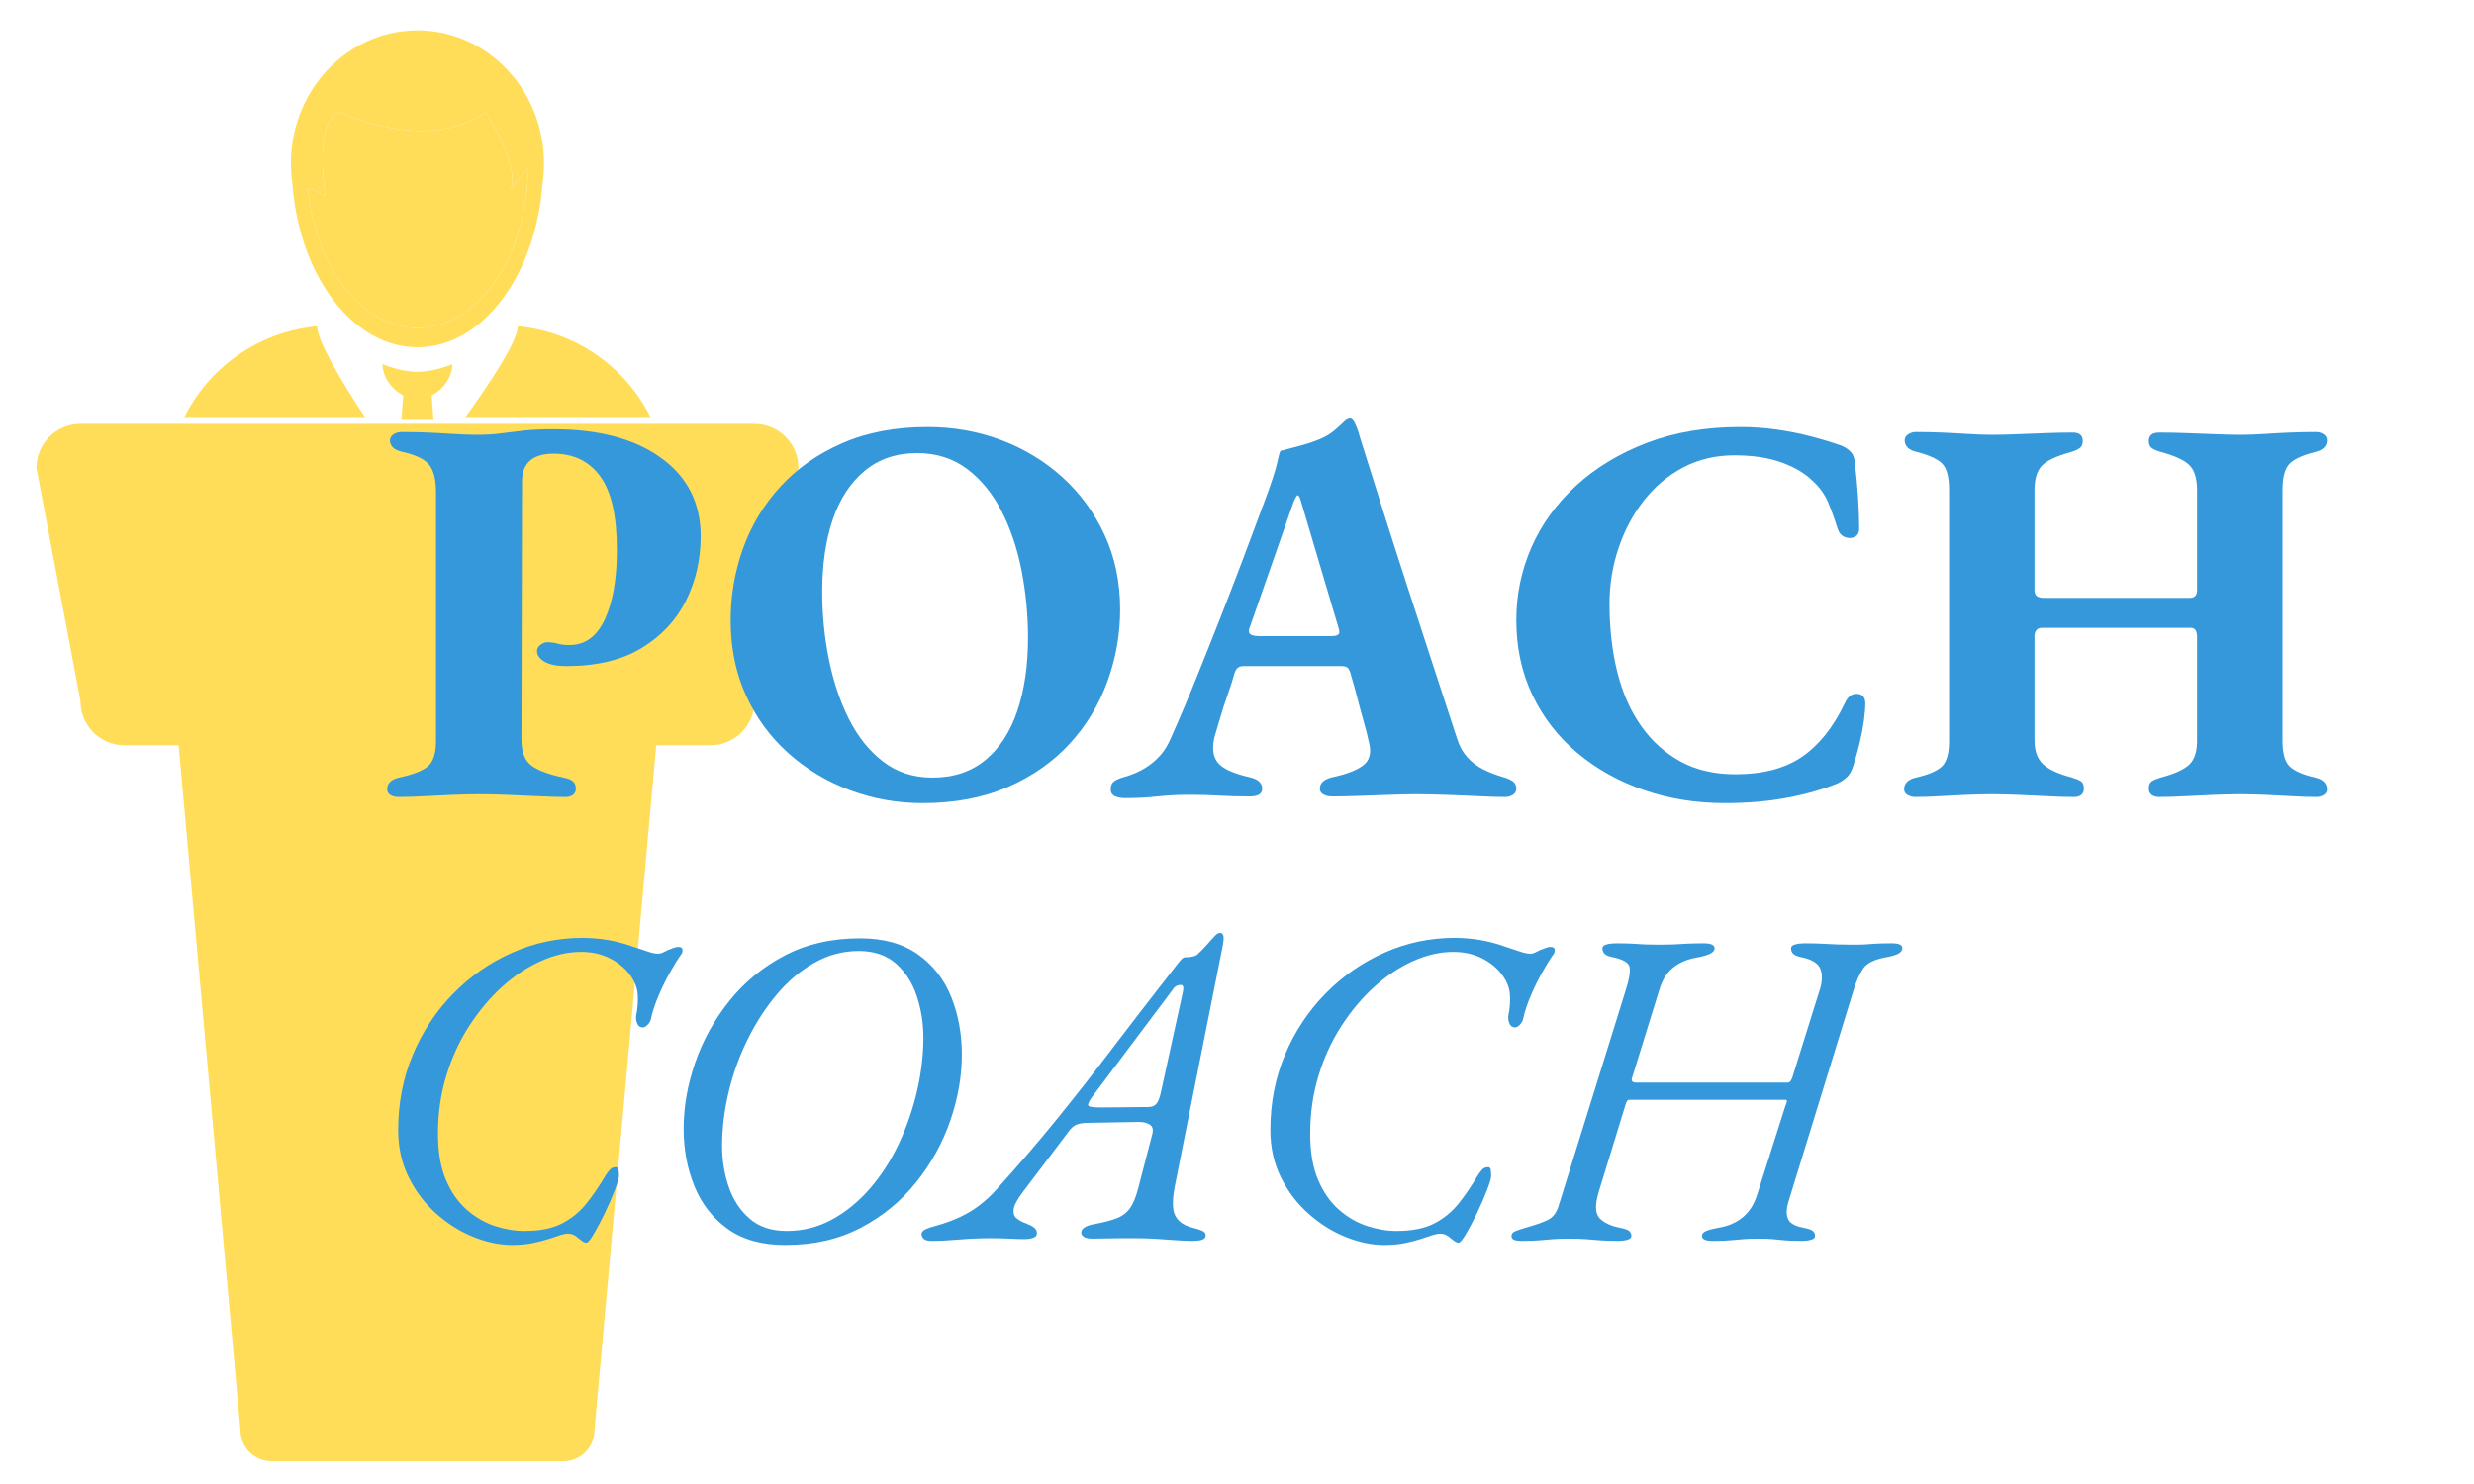
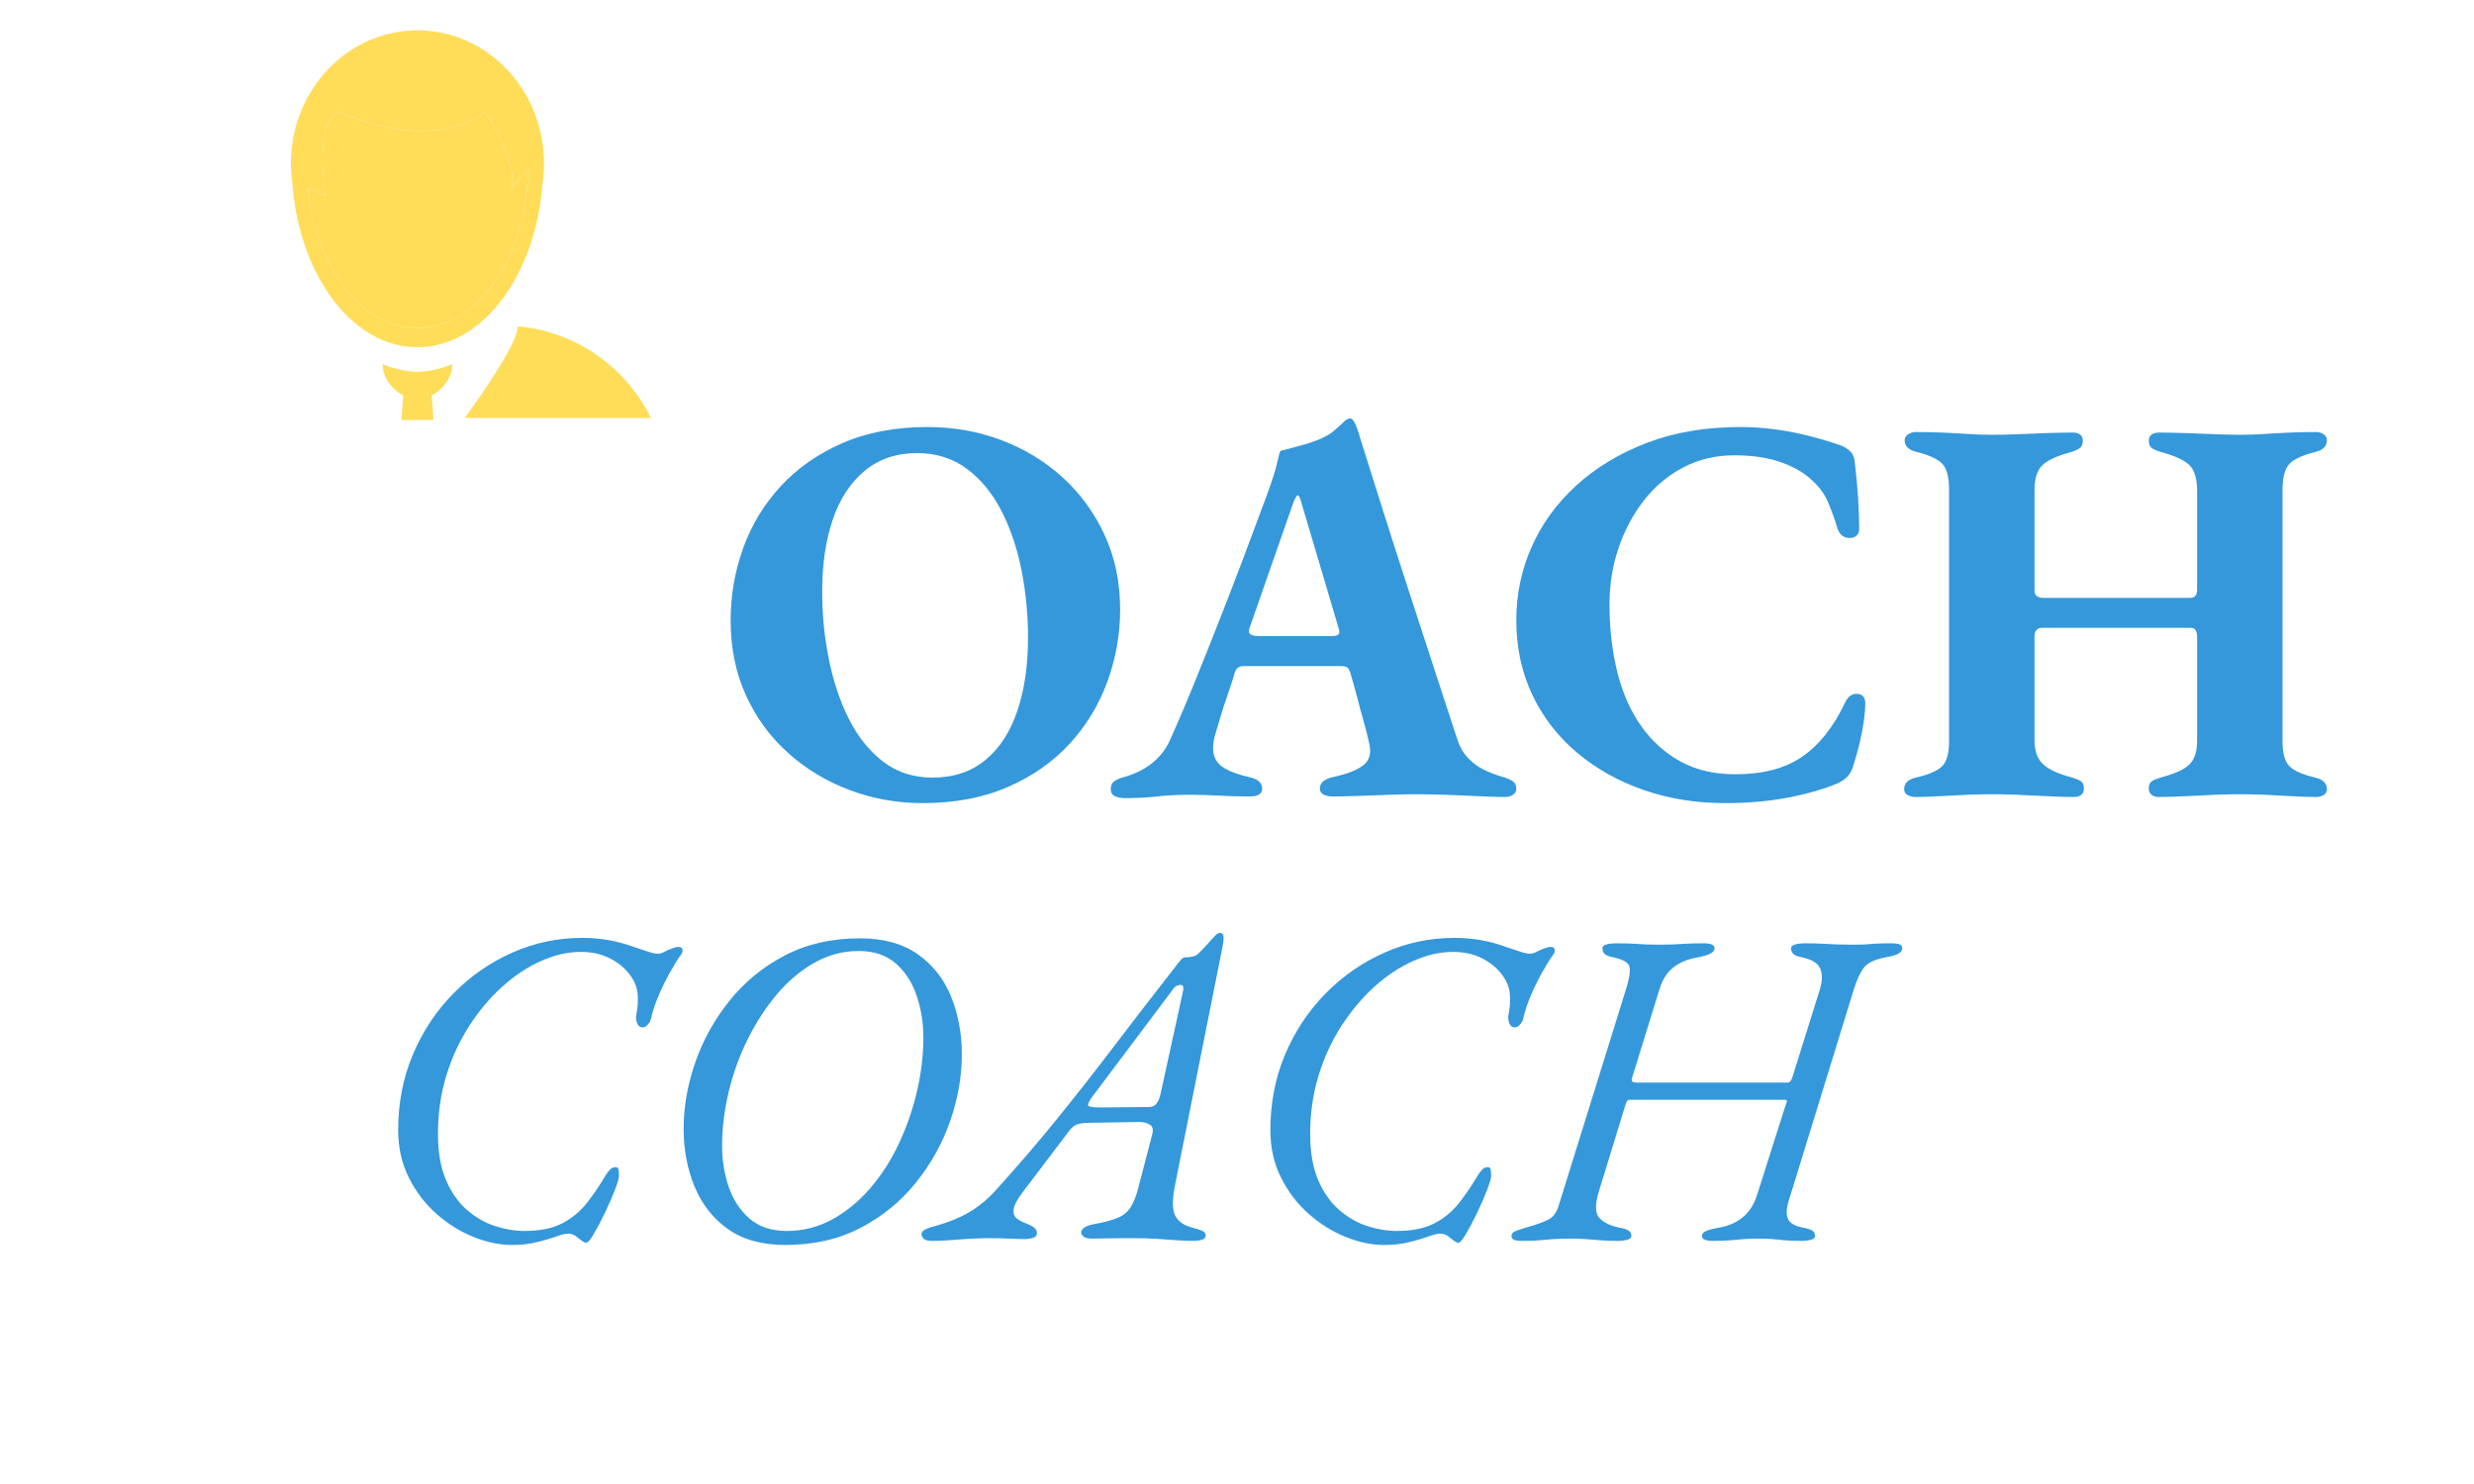
<svg xmlns="http://www.w3.org/2000/svg" version="1.1" width="500" height="300" viewBox="0 0 500 300" xml:space="preserve">
  <desc>Created with Fabric.js 3.6.3</desc>
  <defs> </defs>
  <g transform="matrix(1.54 0 0 1.54 83.597 150)">
    <g style="">
      <g transform="matrix(1 0 0 1 0.501 -45.939)">
        <path style="stroke: none; stroke-width: 1; stroke-dasharray: none; stroke-linecap: butt; stroke-dashoffset: 0; stroke-linejoin: miter; stroke-miterlimit: 4; fill: rgb(255,221,89); fill-rule: nonzero; opacity: 1;" transform=" translate(-50.001, -47.478)" d="M 51.875 47.912 c 1.524 -0.789 2.706 -2.428 2.706 -4.096 c 0 0 -2.268 1.002 -4.579 1.002 c -2.313 0 -4.581 -1.002 -4.581 -1.002 c 0 1.667 1.181 3.306 2.707 4.096 l -0.226 3.227 h 4.198 L 51.875 47.912 z" stroke-linecap="round" />
      </g>
      <g transform="matrix(1 0 0 1 0.603 -68.532)">
        <path style="stroke: none; stroke-width: 1; stroke-dasharray: none; stroke-linecap: butt; stroke-dashoffset: 0; stroke-linejoin: miter; stroke-miterlimit: 4; fill: rgb(255,221,89); fill-rule: nonzero; opacity: 1;" transform=" translate(-50.103, -24.884)" d="M 50.001 39.061 c 7.467 0 13.614 -8.247 14.409 -18.842 c 0.1 -0.684 0.153 -1.384 0.163 -2.095 l -2.33 2.677 c 1.285 -2.848 -3.294 -10.094 -3.294 -10.094 c -7.716 5.581 -19.19 0 -19.19 0 c -3.462 1.365 -1.823 11.103 -1.823 11.104 c -0.864 -0.603 -1.656 -0.916 -2.303 -1.079 C 36.586 31.082 42.655 39.061 50.001 39.061 z" stroke-linecap="round" />
      </g>
      <g transform="matrix(1 0 0 1 0.501 -72.617)">
        <path style="stroke: none; stroke-width: 1; stroke-dasharray: none; stroke-linecap: butt; stroke-dashoffset: 0; stroke-linejoin: miter; stroke-miterlimit: 4; fill: rgb(255,221,89); fill-rule: nonzero; opacity: 1;" transform=" translate(-50.001, -20.8)" d="M 33.587 20.131 c 0.012 0.157 0.024 0.312 0.039 0.467 C 34.674 32.446 41.605 41.6 50.001 41.6 c 8.504 0 15.507 -9.392 16.413 -21.464 c 0.125 -0.866 0.191 -1.754 0.191 -2.659 s -0.064 -1.792 -0.191 -2.659 C 65.197 6.429 58.313 0 50.001 0 C 41.687 0 34.8 6.434 33.587 14.826 c -0.125 0.865 -0.19 1.75 -0.19 2.652 c 0 0.367 0.014 0.729 0.034 1.09 C 33.462 19.095 33.512 19.617 33.587 20.131 z M 39.76 10.707 c 0 0 11.473 5.581 19.191 0 c 0 0 4.578 7.246 3.293 10.094 l 2.33 -2.677 c -0.011 0.71 -0.064 1.411 -0.162 2.095 c -0.797 10.596 -6.943 18.842 -14.41 18.842 c -7.345 0 -13.415 -7.98 -14.368 -18.33 c 0.646 0.163 1.439 0.477 2.303 1.079 C 37.936 21.809 36.296 12.072 39.76 10.707 z" stroke-linecap="round" />
      </g>
      <g transform="matrix(1 0 0 1 18.928 -48.557)">
        <path style="stroke: none; stroke-width: 1; stroke-dasharray: none; stroke-linecap: butt; stroke-dashoffset: 0; stroke-linejoin: miter; stroke-miterlimit: 4; fill: rgb(255,221,89); fill-rule: nonzero; opacity: 1;" transform=" translate(-68.428, -44.859)" d="M 63.173 38.842 c -0.044 1.987 -3.517 7.268 -6.963 12.035 h 24.437 C 77.391 44.262 70.862 39.546 63.173 38.842 z" stroke-linecap="round" />
      </g>
      <g transform="matrix(1 0 0 1 -18.23 -48.556)">
-         <path style="stroke: none; stroke-width: 1; stroke-dasharray: none; stroke-linecap: butt; stroke-dashoffset: 0; stroke-linejoin: miter; stroke-miterlimit: 4; fill: rgb(255,221,89); fill-rule: nonzero; opacity: 1;" transform=" translate(-31.27, -44.86)" d="M 36.83 38.843 c -7.691 0.702 -14.218 5.418 -17.476 12.034 h 23.832 C 40.042 46.11 36.874 40.829 36.83 38.843 z" stroke-linecap="round" />
-       </g>
+         </g>
      <g transform="matrix(1 0 0 1 0.5 26.326)">
-         <path style="stroke: none; stroke-width: 1; stroke-dasharray: none; stroke-linecap: butt; stroke-dashoffset: 0; stroke-linejoin: miter; stroke-miterlimit: 4; fill: rgb(255,221,89); fill-rule: nonzero; opacity: 1;" transform=" translate(-50, -119.743)" d="M 94.22 51.654 H 5.781 C 2.588 51.654 0 54.242 0 57.435 L 5.781 88.07 c 0 3.192 2.588 5.78 5.78 5.78 h 7.101 l 8.112 89.908 c 0 2.25 1.824 4.074 4.075 4.074 h 38.304 c 2.251 0 4.075 -1.824 4.075 -4.074 l 8.111 -89.908 h 7.101 c 3.192 0 5.78 -2.588 5.78 -5.78 L 100 57.435 C 100 54.242 97.412 51.654 94.22 51.654 z" stroke-linecap="round" />
-       </g>
+         </g>
    </g>
  </g>
  <g transform="matrix(0.357 0 0 0.357 274.431 125.558)" style="">
-     <path fill="#3498DB" opacity="1" d="M-543.24 99.61L-543.24 99.61Q-545.75 99.61-547.63 98.51Q-549.52 97.41-549.52 95.22L-549.52 95.22Q-549.52 90.19-542.92 88.62L-542.92 88.62Q-530.99 86.11-526.43 82.18Q-521.88 78.25-521.88 67.89L-521.88 67.89L-521.88-72.83Q-521.88-83.51-525.65-88.38Q-529.42-93.24-540.72-95.76L-540.72-95.76Q-544.81-96.70-546.38-98.43Q-547.95-100.15-547.95-102.35L-547.95-102.35Q-547.95-104.24-546.06-105.65Q-544.18-107.06-541.04-107.06L-541.04-107.06Q-533.81-107.06-526.43-106.75Q-519.05-106.44-511.98-105.96Q-504.92-105.49-498.63-105.49L-498.63-105.49Q-491.10-105.49-485.28-106.28Q-479.47-107.06-472.41-107.85Q-465.34-108.63-455.29-108.63L-455.29-108.63Q-416.97-108.63-394.51-92.46Q-372.05-76.28-372.05-48.01L-372.05-48.01Q-372.05-28.23-380.38-11.58Q-388.70 5.07-405.50 15.28Q-422.31 25.49-448.06 25.49L-448.06 25.49Q-456.23 25.49-460.47 22.97Q-464.71 20.46-464.71 17.01L-464.71 17.01Q-464.71 14.81-462.67 13.39Q-460.63 11.98-459.06 11.98L-459.06 11.98Q-455.60 11.98-453.09 12.77Q-450.58 13.55-446.18 13.55L-446.18 13.55Q-432.99 13.55-426.23-1.21Q-419.48-15.98-419.48-40.16L-419.48-40.16Q-419.48-69.06-428.90-81.94Q-438.33-94.81-455.29-94.81L-455.29-94.81Q-464.08-94.81-468.64-90.89Q-473.19-86.96-473.19-78.80L-473.19-78.80L-473.51 67.26Q-473.51 77.31-468.17 81.55Q-462.83 85.79-449.63 88.62L-449.63 88.62Q-446.18 89.25-444.45 90.66Q-442.72 92.08-442.72 94.90L-442.72 94.90Q-442.72 97.10-444.29 98.36Q-445.86 99.61-448.69 99.61L-448.69 99.61Q-455.60 99.61-464.55 99.14Q-473.51 98.67-482.30 98.36Q-491.10 98.04-497.38 98.04L-497.38 98.04Q-503.97 98.04-511.83 98.36Q-519.68 98.67-528.00 99.14Q-536.33 99.61-543.24 99.61Z" />
    <path fill="#3498DB" opacity="1" d="M-246.41 103.07L-246.41 103.07Q-268.08 103.07-287.72 95.69Q-307.35 88.31-322.58 74.64Q-337.81 60.98-346.45 41.98Q-355.09 22.97-355.09-0.27L-355.09-0.27Q-355.09-21.63-348.02-41.26Q-340.96-60.89-326.82-76.28Q-312.69-91.67-291.80-100.78Q-270.91-109.89-243.58-109.89L-243.58-109.89Q-221.60-109.89-201.97-102.51Q-182.34-95.13-167.26-81.46Q-152.18-67.80-143.39-48.80Q-134.59-29.80-134.59-6.55L-134.59-6.55Q-134.59 14.49-141.82 34.28Q-149.04 54.07-163.17 69.46Q-177.31 84.85-198.20 93.96Q-219.08 103.07-246.41 103.07ZM-240.76 88.62L-240.76 88.62Q-222.85 88.62-210.76 78.57Q-198.67 68.52-192.70 50.61Q-186.73 32.71-186.73 9.47L-186.73 9.47Q-186.73-9.69-190.34-28.38Q-193.96-47.07-201.65-62.15Q-209.35-77.22-221.28-86.18Q-233.22-95.13-249.55-95.13L-249.55-95.13Q-267.14-95.13-279.23-85.08Q-291.33-75.03-297.30-57.44Q-303.26-39.85-303.26-16.60L-303.26-16.60Q-303.26 2.87-299.49 21.56Q-295.73 40.25-288.19 55.33Q-280.65 70.40-268.87 79.51Q-257.09 88.62-240.76 88.62Z" />
    <path fill="#3498DB" opacity="1" d="M-131.76 100.24L-131.76 100.24Q-135.22 100.24-137.58 99.14Q-139.93 98.04-139.93 95.22L-139.93 95.22Q-139.93 92.08-137.89 90.66Q-135.85 89.25-132.39 88.31L-132.39 88.31Q-123.28 85.79-116.53 80.45Q-109.78 75.11-106.32 67.26L-106.32 67.26Q-98.47 49.67-91.56 32.55Q-84.65 15.43-78.05-1.37Q-71.46-18.17-64.86-35.61Q-58.27-53.04-51.67-70.94L-51.67-70.94Q-46.96-83.82-45.70-89.63Q-44.45-95.44-43.82-96.38L-43.82-96.38Q-38.16-97.96-33.14-99.21Q-28.11-100.47-22.46-102.67L-22.46-102.67Q-16.80-104.87-12.88-108.32Q-8.95-111.78-7.07-113.66L-7.07-113.66Q-5.81-114.60-4.55-114.76Q-3.30-114.92-2.04-112.72L-2.04-112.72Q-1.10-110.83-0.31-108.79Q0.47-106.75 1.10-104.24L1.10-104.24Q7.70-83.19 14.61-61.36Q21.52-39.53 28.58-17.86Q35.65 3.81 42.56 25.01Q49.47 46.22 56.07 66.32L56.07 66.32Q57.95 72.60 61.88 77.00Q65.80 81.40 70.83 83.91Q75.86 86.42 82.14 88.31L82.14 88.31Q85.59 89.25 87.63 90.66Q89.68 92.08 89.68 94.90L89.68 94.90Q89.68 97.10 87.79 98.36Q85.91 99.61 83.39 99.61L83.39 99.61Q77.11 99.61 67.85 99.14Q58.58 98.67 49.16 98.36Q39.73 98.04 32.51 98.04L32.51 98.04Q26.54 98.04 17.90 98.36Q9.27 98.67 0.47 98.99Q-8.32 99.30-14.61 99.30L-14.61 99.30Q-17.43 99.30-19.47 98.20Q-21.52 97.10-21.52 94.90L-21.52 94.90Q-21.52 92.08-19.32 90.50Q-17.12 88.93-13.98 88.31L-13.98 88.31Q-2.36 85.79 2.98 81.71Q8.32 77.63 6.44 69.46L6.44 69.46Q5.18 63.49 3.30 56.90Q1.41 50.30-0.31 43.55Q-2.04 36.79-3.93 30.51L-3.93 30.51Q-4.55 28.00-5.50 26.74Q-6.44 25.49-9.27 25.49L-9.27 25.49L-64.86 25.49Q-67.06 25.49-68.32 26.74Q-69.57 28.00-70.20 30.83L-70.20 30.83Q-71.46 35.22-73.03 39.62Q-74.60 44.02-76.01 48.42Q-77.43 52.81-78.68 57.21Q-79.94 61.61-81.19 65.69L-81.19 65.69Q-83.39 75.11-79.31 80.14Q-75.23 85.17-61.72 88.31L-61.72 88.31Q-54.18 89.88-54.18 94.90L-54.18 94.90Q-54.18 97.10-55.91 98.20Q-57.64 99.30-61.41 99.30L-61.41 99.30Q-70.52 99.30-78.37 98.83Q-86.22 98.36-95.64 98.36L-95.64 98.36Q-105.07 98.36-113.55 99.30Q-122.03 100.24-131.76 100.24ZM-56.07 8.52L-56.07 8.52L-15.23 8.52Q-10.52 8.52-10.52 6.33L-10.52 6.33Q-10.52 5.38-10.68 4.76Q-10.84 4.13-11.15 3.18L-11.15 3.18L-32.20-67.80Q-33.14-71.26-34.08-71.26L-34.08-71.26Q-34.71-71.26-36.28-67.80L-36.28-67.80L-61.09 3.18Q-61.72 4.44-61.72 5.70L-61.72 5.70Q-61.72 7.27-59.99 7.90Q-58.27 8.52-56.07 8.52Z" />
    <path fill="#3498DB" opacity="1" d="M207.78 103.07L207.78 103.07Q183.28 103.07 161.92 95.69Q140.56 88.31 124.23 74.64Q107.89 60.98 98.78 41.82Q89.68 22.66 89.68-0.58L89.68-0.58Q89.68-22.26 98.31-41.89Q106.95-61.52 123.60-76.75Q140.25-91.99 163.65-100.94Q187.05-109.89 216.57-109.89L216.57-109.89Q226.62-109.89 236.83-108.48Q247.04-107.06 256.62-104.55Q266.20-102.04 274.05-99.21L274.05-99.21Q276.88-97.96 278.92-95.91Q280.96-93.87 281.28-90.10L281.28-90.10Q282.53-79.74 283.16-70.00Q283.79-60.26 283.79-52.41L283.79-52.41Q283.79-48.96 281.28-47.70Q278.76-46.44 275.78-47.54Q272.80-48.64 271.54-52.41L271.54-52.41Q269.34-59.64 266.36-66.86Q263.37-74.08 257.40-79.42L257.40-79.42Q251.12-85.71 239.97-89.79Q228.82-93.87 213.12-93.87L213.12-93.87Q197.10-93.87 184.06-86.96Q171.03-80.05 161.76-68.12Q152.50-56.18 147.47-41.10Q142.44-26.03 142.44-9.69L142.44-9.69Q142.44 11.04 146.84 28.78Q151.24 46.53 160.35 59.41Q169.46 72.29 182.65 79.51Q195.84 86.74 213.75 86.74L213.75 86.74Q236.99 86.74 251.44 76.84Q265.89 66.95 275.62 46.53L275.62 46.53Q278.14 40.88 282.69 41.19Q287.24 41.51 287.24 46.53L287.24 46.53Q287.24 50.61 286.46 56.42Q285.67 62.24 284.10 68.83Q282.53 75.43 280.33 82.34L280.33 82.34Q279.08 86.11 277.04 88.15Q274.99 90.19 271.85 91.76L271.85 91.76Q259.92 96.79 243.58 99.93Q227.25 103.07 207.78 103.07Z" />
    <path fill="#3498DB" opacity="1" d="M315.51 99.61L315.51 99.61Q313.31 99.61 311.27 98.51Q309.23 97.41 309.23 95.22L309.23 95.22Q309.23 90.19 315.83 88.62L315.83 88.62Q326.82 86.11 330.75 82.18Q334.67 78.25 334.67 68.20L334.67 68.20L334.67-74.40Q334.67-84.76 331.06-88.85Q327.45-92.93 316.46-95.76L316.46-95.76Q309.55-97.33 309.55-102.35L309.55-102.35Q309.55-104.55 311.59-105.81Q313.63-107.06 315.83-107.06L315.83-107.06Q323.05-107.06 330.59-106.75Q338.13-106.44 345.35-105.96Q352.58-105.49 358.86-105.49L358.86-105.49Q365.14-105.49 373.15-105.81Q381.16-106.12 389.48-106.44Q397.81-106.75 404.72-106.75L404.72-106.75Q410.37-106.75 410.37-102.04L410.37-102.04Q410.37-99.21 408.64-97.96Q406.92-96.70 403.78-95.76L403.78-95.76Q391.21-92.30 387.13-87.90Q383.04-83.51 383.04-74.08L383.04-74.08L383.04-17.55Q383.04-15.03 384.46-14.09Q385.87-13.15 388.07-13.15L388.07-13.15L470.99-13.15Q475.08-13.15 475.08-17.55L475.08-17.55L475.08-74.08Q475.08-83.51 471.15-87.90Q467.22-92.30 454.66-95.76L454.66-95.76Q451.20-96.70 449.48-97.96Q447.75-99.21 447.75-102.04L447.75-102.04Q447.75-106.75 453.72-106.75L453.72-106.75Q460.63-106.75 469.11-106.44Q477.59-106.12 485.76-105.81Q493.92-105.49 500.20-105.49L500.20-105.49Q506.17-105.49 513.24-105.96Q520.31-106.44 527.69-106.75Q535.07-107.06 542.29-107.06L542.29-107.06Q544.81-107.06 546.69-105.81Q548.58-104.55 548.58-102.35L548.58-102.35Q548.58-97.33 541.98-95.76L541.98-95.76Q530.67-92.93 527.06-88.69Q523.45-84.45 523.45-74.40L523.45-74.40L523.45 67.89Q523.45 78.25 527.37 82.18Q531.30 86.11 541.98 88.62L541.98 88.62Q548.58 90.19 548.58 95.22L548.58 95.22Q548.58 97.41 546.69 98.51Q544.81 99.61 542.61 99.61L542.61 99.61Q536.01 99.61 528.47 99.14Q520.93 98.67 513.40 98.36Q505.86 98.04 499.58 98.04L499.58 98.04Q493.29 98.04 485.28 98.36Q477.27 98.67 468.79 99.14Q460.31 99.61 453.40 99.61L453.40 99.61Q450.89 99.61 449.32 98.36Q447.75 97.10 447.75 94.90L447.75 94.90Q447.75 91.76 449.48 90.66Q451.20 89.56 454.35 88.62L454.35 88.62Q466.28 85.48 470.68 81.24Q475.08 77.00 475.08 67.89L475.08 67.89L475.08 9.15Q475.08 6.64 474.29 5.23Q473.51 3.81 471.31 3.81L471.31 3.81L387.44 3.81Q383.04 3.81 383.04 8.84L383.04 8.84L383.04 67.58Q383.04 76.37 387.76 80.92Q392.47 85.48 404.40 88.62L404.40 88.62Q407.54 89.56 409.27 90.66Q411.00 91.76 411.00 94.90L411.00 94.90Q411.00 97.10 409.59 98.36Q408.17 99.61 405.35 99.61L405.35 99.61Q398.44 99.61 389.96 99.14Q381.47 98.67 373.31 98.36Q365.14 98.04 358.86 98.04L358.86 98.04Q352.58 98.04 344.88 98.36Q337.19 98.67 329.49 99.14Q321.80 99.61 315.51 99.61Z" />
  </g>
  <g transform="matrix(0.357 0 0 0.357 224.653 221.675)" style="">
    <path fill="#3498DB" opacity="1" d="M-339.33 84.04L-339.33 84.04Q-349.83 84.04-361.10 79.55Q-372.37 75.07-382.10 66.49Q-391.83 57.91-397.85 45.88Q-403.87 33.84-403.87 18.99L-403.87 18.99Q-403.87-4.06-395.55-23.78Q-387.22-43.50-372.63-58.35Q-358.03-73.21-339.20-81.53Q-320.38-89.86-299.64-89.86L-299.64-89.86Q-292.47-89.86-285.42-88.70Q-278.38-87.55-271.21-84.99L-271.21-84.99Q-266.34-83.45-262.76-82.17Q-259.17-80.89-256.61-80.89L-256.61-80.89Q-255.33-80.89-254.05-81.53Q-252.77-82.17-251.23-82.94L-251.23-82.94Q-249.70-83.45-248.16-84.09Q-246.62-84.73-245.34-84.73L-245.34-84.73Q-243.04-84.73-242.91-83.20Q-242.78-81.66-243.55-80.64L-243.55-80.64Q-246.37-76.79-249.95-70.39Q-253.54-63.99-256.48-57.07Q-259.43-50.16-260.71-44.27L-260.71-44.27Q-260.97-42.48-262.50-40.81Q-264.04-39.15-265.32-39.15L-265.32-39.15Q-267.62-39.15-268.52-41.32Q-269.42-43.50-269.16-45.81L-269.16-45.81Q-267.88-51.70-268.26-57.71Q-268.65-63.73-273.00-69.37L-273.00-69.37Q-277.36-75.00-284.40-78.46Q-291.44-81.92-300.41-81.92L-300.41-81.92Q-311.42-81.92-322.94-76.79Q-334.47-71.67-344.84-62.32Q-355.21-52.98-363.53-40.17Q-371.86-27.37-376.60-11.87Q-381.33 3.62-381.33 21.04L-381.33 21.04Q-381.33 36.66-376.85 47.16Q-372.37 57.66-365.07 64.06Q-357.77 70.46-349.19 73.28Q-340.61 76.10-332.42 76.10L-332.42 76.10Q-319.36 76.10-311.16 71.87Q-302.97 67.65-297.33 60.60Q-291.70 53.56-286.58 44.85L-286.58 44.85Q-285.30 42.80-284.01 41.40Q-282.73 39.99-280.69 39.99L-280.69 39.99Q-279.41 39.99-279.15 41.27Q-278.89 42.55-278.89 45.11L-278.89 45.11Q-278.89 46.90-281.20 52.92Q-283.50 58.94-286.83 65.85Q-290.16 72.77-293.11 77.76Q-296.05 82.76-297.33 82.76L-297.33 82.76Q-298.36 82.76-299.64 81.86Q-300.92 80.96-302.20 79.94L-302.20 79.94Q-303.22 78.91-304.63 78.27Q-306.04 77.63-307.58 77.63L-307.58 77.63Q-309.37 77.63-311.93 78.40Q-314.49 79.17-318.08 80.45L-318.08 80.45Q-321.92 81.73-327.30 82.88Q-332.67 84.04-339.33 84.04Z" />
    <path fill="#3498DB" opacity="1" d="M-184.65 84.04L-184.65 84.04Q-204.62 84.04-217.30 74.95Q-229.98 65.85-236.12 50.87Q-242.27 35.89-242.27 18.22L-242.27 18.22Q-242.27-0.22-235.74-19.17Q-229.21-38.12-216.40-54.13Q-203.60-70.14-185.03-79.87Q-166.47-89.60-142.39-89.60L-142.39-89.60Q-122.42-89.60-109.61-80.51Q-96.81-71.42-90.79-56.43Q-84.77-41.45-84.77-23.78L-84.77-23.78Q-84.77-5.34-91.30 13.61Q-97.83 32.56-110.64 48.57Q-123.44 64.57-142.01 74.30Q-160.57 84.04-184.65 84.04ZM-183.88 76.10L-183.88 76.10Q-170.05 76.10-158.14 69.57Q-146.23 63.04-136.63 51.90Q-127.03 40.76-120.37 26.54Q-113.71 12.33-110.12-3.17Q-106.54-18.66-106.54-33.51L-106.54-33.51Q-106.54-45.55-110.25-56.82Q-113.96-68.09-122.03-75.26Q-130.10-82.43-143.16-82.43L-143.16-82.43Q-156.48-82.43-168.26-75.77Q-180.04-69.11-189.51-57.84Q-198.99-46.57-206.03-32.36Q-213.08-18.15-216.79-2.53Q-220.50 13.10-220.50 27.95L-220.50 27.95Q-220.50 39.99-216.79 51.00Q-213.08 62.01-205.01 69.05Q-196.94 76.10-183.88 76.10Z" />
    <path fill="#3498DB" opacity="1" d="M-101.42 81.73L-101.42 81.73Q-104.49 81.73-105.77 80.96Q-107.05 80.20-107.56 78.40L-107.56 78.40Q-107.82 76.35-105.39 75.20Q-102.95 74.05-98.85 73.02L-98.85 73.02Q-91.68 70.98-85.67 68.16Q-79.65 65.34-74.53 61.37Q-69.40 57.40-65.31 52.79L-65.31 52.79Q-46.35 31.79-30.60 12.33Q-14.85-7.13-0.26-26.34Q14.34-45.55 29.71-65.27L29.71-65.27Q32.78-69.11 35.09-72.18Q37.39-75.26 38.93-77.05Q40.46-78.84 41.49-78.84L41.49-78.84Q46.87-78.84 48.79-80.64Q50.71-82.43 53.78-85.76L53.78-85.76Q57.37-89.86 58.77-91.26Q60.18-92.67 61.46-92.67L61.46-92.67Q62.74-92.67 63.26-91.14Q63.77-89.60 62.74-84.48L62.74-84.48L36.11 49.21Q33.55 61.50 35.73 66.75Q37.90 72.00 45.07 74.05L45.07 74.05Q49.17 75.07 51.22 75.97Q53.27 76.87 53.27 78.66L53.27 78.66Q53.27 80.20 51.48 80.96Q49.68 81.73 45.33 81.73L45.33 81.73Q42.00 81.73 36.75 81.35Q31.50 80.96 25.61 80.58Q19.72 80.20 14.34 80.20L14.34 80.20Q9.73 80.20 4.99 80.20Q0.26 80.20-3.97 80.32Q-8.20 80.45-11.01 80.45L-11.01 80.45Q-16.39 80.45-17.16 77.38L-17.16 77.38Q-17.41 75.59-15.37 74.18Q-13.32 72.77-9.99 72.26L-9.99 72.26Q-1.54 70.72 3.20 68.80Q7.94 66.88 10.63 62.91Q13.32 58.94 15.11 51.77L15.11 51.77L23.05 21.29Q24.07 17.45 21.64 15.91Q19.21 14.38 15.62 14.38L15.62 14.38L-13.06 14.89Q-17.16 14.89-19.59 15.79Q-22.02 16.68-24.07 19.50L-24.07 19.50L-50.45 54.33Q-55.06 60.48-55.45 63.93Q-55.83 67.39-53.65 69.05Q-51.48 70.72-48.66 71.74L-48.66 71.74Q-45.84 72.77-44.05 74.05Q-42.26 75.33-42.26 77.38L-42.26 77.38Q-42.26 79.17-44.31 79.94Q-46.35 80.71-49.43 80.71L-49.43 80.71Q-52.76 80.71-57.75 80.45Q-62.74 80.20-69.40 80.20L-69.40 80.20Q-77.34 80.20-86.43 80.96Q-95.53 81.73-101.42 81.73ZM-6.66 6.18L-6.66 6.18L20.74 5.93Q23.56 5.93 25.10 4.39Q26.63 2.85 27.66-1.24L27.66-1.24L39.95-57.33Q40.72-60.40 40.59-61.81Q40.46-63.22 39.18-63.22L39.18-63.22Q38.16-63.22 36.88-62.71Q35.60-62.20 34.32-60.15L34.32-60.15L-11.27 0.55Q-13.06 3.11-13.32 4.65Q-13.57 6.18-6.66 6.18Z" />
    <path fill="#3498DB" opacity="1" d="M154.43 84.04L154.43 84.04Q143.93 84.04 132.66 79.55Q121.39 75.07 111.66 66.49Q101.93 57.91 95.91 45.88Q89.89 33.84 89.89 18.99L89.89 18.99Q89.89-4.06 98.21-23.78Q106.54-43.50 121.14-58.35Q135.73-73.21 154.56-81.53Q173.38-89.86 194.12-89.86L194.12-89.86Q201.29-89.86 208.34-88.70Q215.38-87.55 222.55-84.99L222.55-84.99Q227.42-83.45 231.00-82.17Q234.59-80.89 237.15-80.89L237.15-80.89Q238.43-80.89 239.71-81.53Q240.99-82.17 242.53-82.94L242.53-82.94Q244.06-83.45 245.60-84.09Q247.14-84.73 248.42-84.73L248.42-84.73Q250.72-84.73 250.85-83.20Q250.98-81.66 250.21-80.64L250.21-80.64Q247.39-76.79 243.81-70.39Q240.22-63.99 237.28-57.07Q234.33-50.16 233.05-44.27L233.05-44.27Q232.79-42.48 231.26-40.81Q229.72-39.15 228.44-39.15L228.44-39.15Q226.14-39.15 225.24-41.32Q224.34-43.50 224.60-45.81L224.60-45.81Q225.88-51.70 225.50-57.71Q225.11-63.73 220.76-69.37L220.76-69.37Q216.40-75.00 209.36-78.46Q202.32-81.92 193.36-81.92L193.36-81.92Q182.34-81.92 170.82-76.79Q159.29-71.67 148.92-62.32Q138.55-52.98 130.23-40.17Q121.90-27.37 117.17-11.87Q112.43 3.62 112.43 21.04L112.43 21.04Q112.43 36.66 116.91 47.16Q121.39 57.66 128.69 64.06Q135.99 70.46 144.57 73.28Q153.15 76.10 161.34 76.10L161.34 76.10Q174.40 76.10 182.60 71.87Q190.79 67.65 196.43 60.60Q202.06 53.56 207.18 44.85L207.18 44.85Q208.47 42.80 209.75 41.40Q211.03 39.99 213.08 39.99L213.08 39.99Q214.36 39.99 214.61 41.27Q214.87 42.55 214.87 45.11L214.87 45.11Q214.87 46.90 212.56 52.92Q210.26 58.94 206.93 65.85Q203.60 72.77 200.65 77.76Q197.71 82.76 196.43 82.76L196.43 82.76Q195.40 82.76 194.12 81.86Q192.84 80.96 191.56 79.94L191.56 79.94Q190.54 78.91 189.13 78.27Q187.72 77.63 186.18 77.63L186.18 77.63Q184.39 77.63 181.83 78.40Q179.27 79.17 175.68 80.45L175.68 80.45Q171.84 81.73 166.47 82.88Q161.09 84.04 154.43 84.04Z" />
    <path fill="#3498DB" opacity="1" d="M232.28 81.73L232.28 81.73Q229.21 81.73 227.80 81.09Q226.39 80.45 226.39 78.91L226.39 78.91Q226.39 77.12 228.57 76.23Q230.75 75.33 235.10 74.05L235.10 74.05Q243.30 71.74 247.26 69.70Q251.23 67.65 253.03 62.01L253.03 62.01L291.19-60.66Q294.00-69.62 293.23-73.34Q292.47-77.05 284.01-78.84L284.01-78.84Q280.17-79.61 279.02-80.89Q277.87-82.17 277.87-83.96L277.87-83.96Q277.87-85.50 280.17-86.14Q282.48-86.78 285.55-86.78L285.55-86.78Q291.95-86.78 295.54-86.53Q299.12-86.27 302.20-86.14Q305.27-86.01 309.88-86.01L309.88-86.01Q314.75-86.01 317.95-86.14Q321.15-86.27 324.99-86.53Q328.83-86.78 335.23-86.78L335.23-86.78Q341.38-86.78 341.38-83.96L341.38-83.96Q341.38-82.17 338.82-80.89Q336.26-79.61 331.91-78.84L331.91-78.84Q325.76-77.82 321.41-75.39Q317.05-72.95 314.36-69.37Q311.67-65.78 310.14-60.66L310.14-60.66L294.52-10.21Q294.00-7.90 297.08-7.90L297.08-7.90L382.87-7.90Q384.41-7.90 385.43-10.98L385.43-10.98L401.05-60.92Q403.10-67.83 401.18-72.44Q399.26-77.05 390.81-78.84L390.81-78.84Q386.97-79.61 385.81-80.89Q384.66-82.17 384.66-83.96L384.66-83.96Q384.66-85.50 386.97-86.14Q389.27-86.78 392.35-86.78L392.35-86.78Q398.75-86.78 402.85-86.53Q406.94-86.27 410.66-86.14Q414.37-86.01 419.75-86.01L419.75-86.01Q424.10-86.01 426.41-86.14Q428.71-86.27 431.91-86.53Q435.11-86.78 441.52-86.78L441.52-86.78Q444.59-86.78 446.13-86.14Q447.66-85.50 447.66-83.96L447.66-83.96Q447.66-80.38 438.19-78.84L438.19-78.84Q428.71-77.05 425.64-72.70Q422.57-68.34 420.26-60.92L420.26-60.92L383.13 59.71Q381.33 65.85 383.00 69.44Q384.66 73.02 391.83 74.30L391.83 74.30Q395.67 75.07 396.96 76.10Q398.24 77.12 398.24 78.91L398.24 78.91Q398.24 80.45 395.93 81.09Q393.63 81.73 390.55 81.73L390.55 81.73Q384.15 81.73 380.69 81.35Q377.24 80.96 374.16 80.71Q371.09 80.45 366.22 80.45L366.22 80.45Q361.36 80.45 357.90 80.71Q354.44 80.96 350.60 81.35Q346.76 81.73 340.36 81.73L340.36 81.73Q334.21 81.73 334.21 78.91L334.21 78.91Q334.21 77.12 336.64 76.10Q339.08 75.07 343.43 74.30L343.43 74.30Q351.63 73.02 357.26 68.41Q362.89 63.80 365.45 55.61L365.45 55.61L381.33 5.67Q381.85 4.39 382.23 3.11Q382.61 1.83 381.33 1.83L381.33 1.83L292.98 1.83Q291.70 1.83 290.93 4.65L290.93 4.65L275.82 53.82Q272.49 64.83 276.20 68.80Q279.92 72.77 287.86 74.30L287.86 74.30Q291.70 75.07 292.98 76.10Q294.26 77.12 294.26 78.91L294.26 78.91Q294.26 80.45 291.95 81.09Q289.65 81.73 286.58 81.73L286.58 81.73Q280.17 81.73 276.08 81.35Q271.98 80.96 268.14 80.71Q264.30 80.45 258.92 80.45L258.92 80.45Q253.80 80.45 250.21 80.71Q246.62 80.96 242.65 81.35Q238.69 81.73 232.28 81.73Z" />
  </g>
</svg>